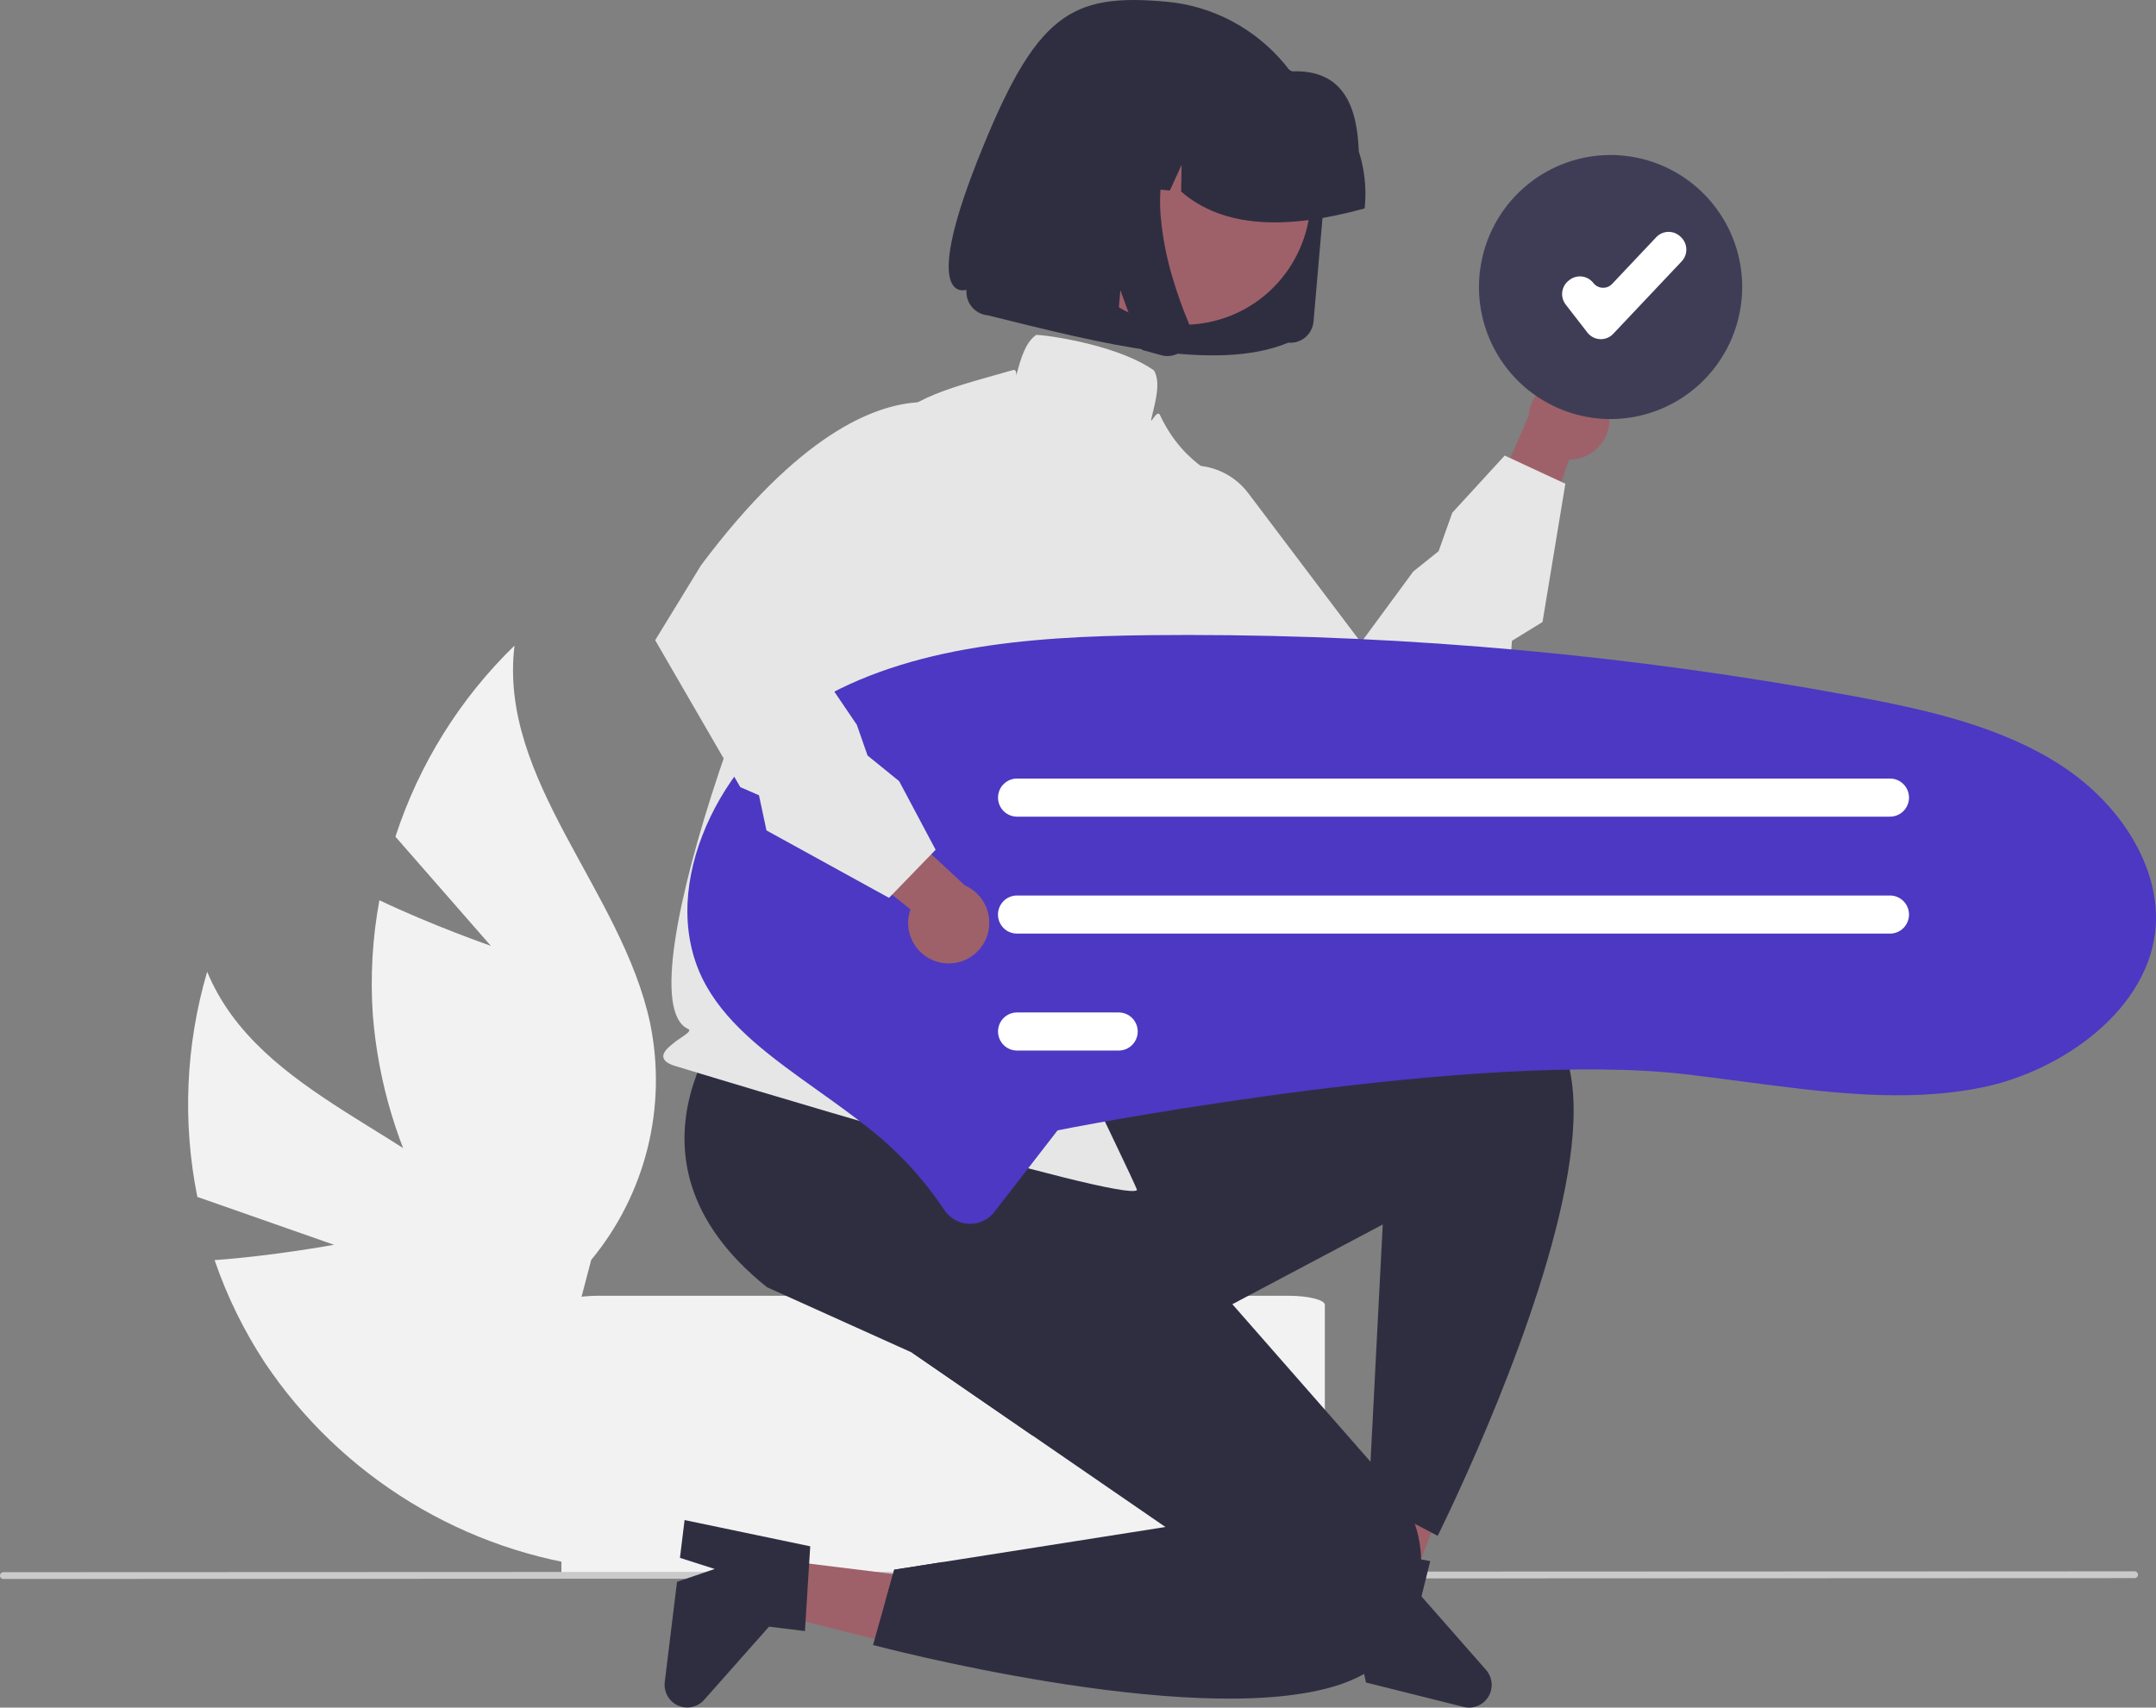
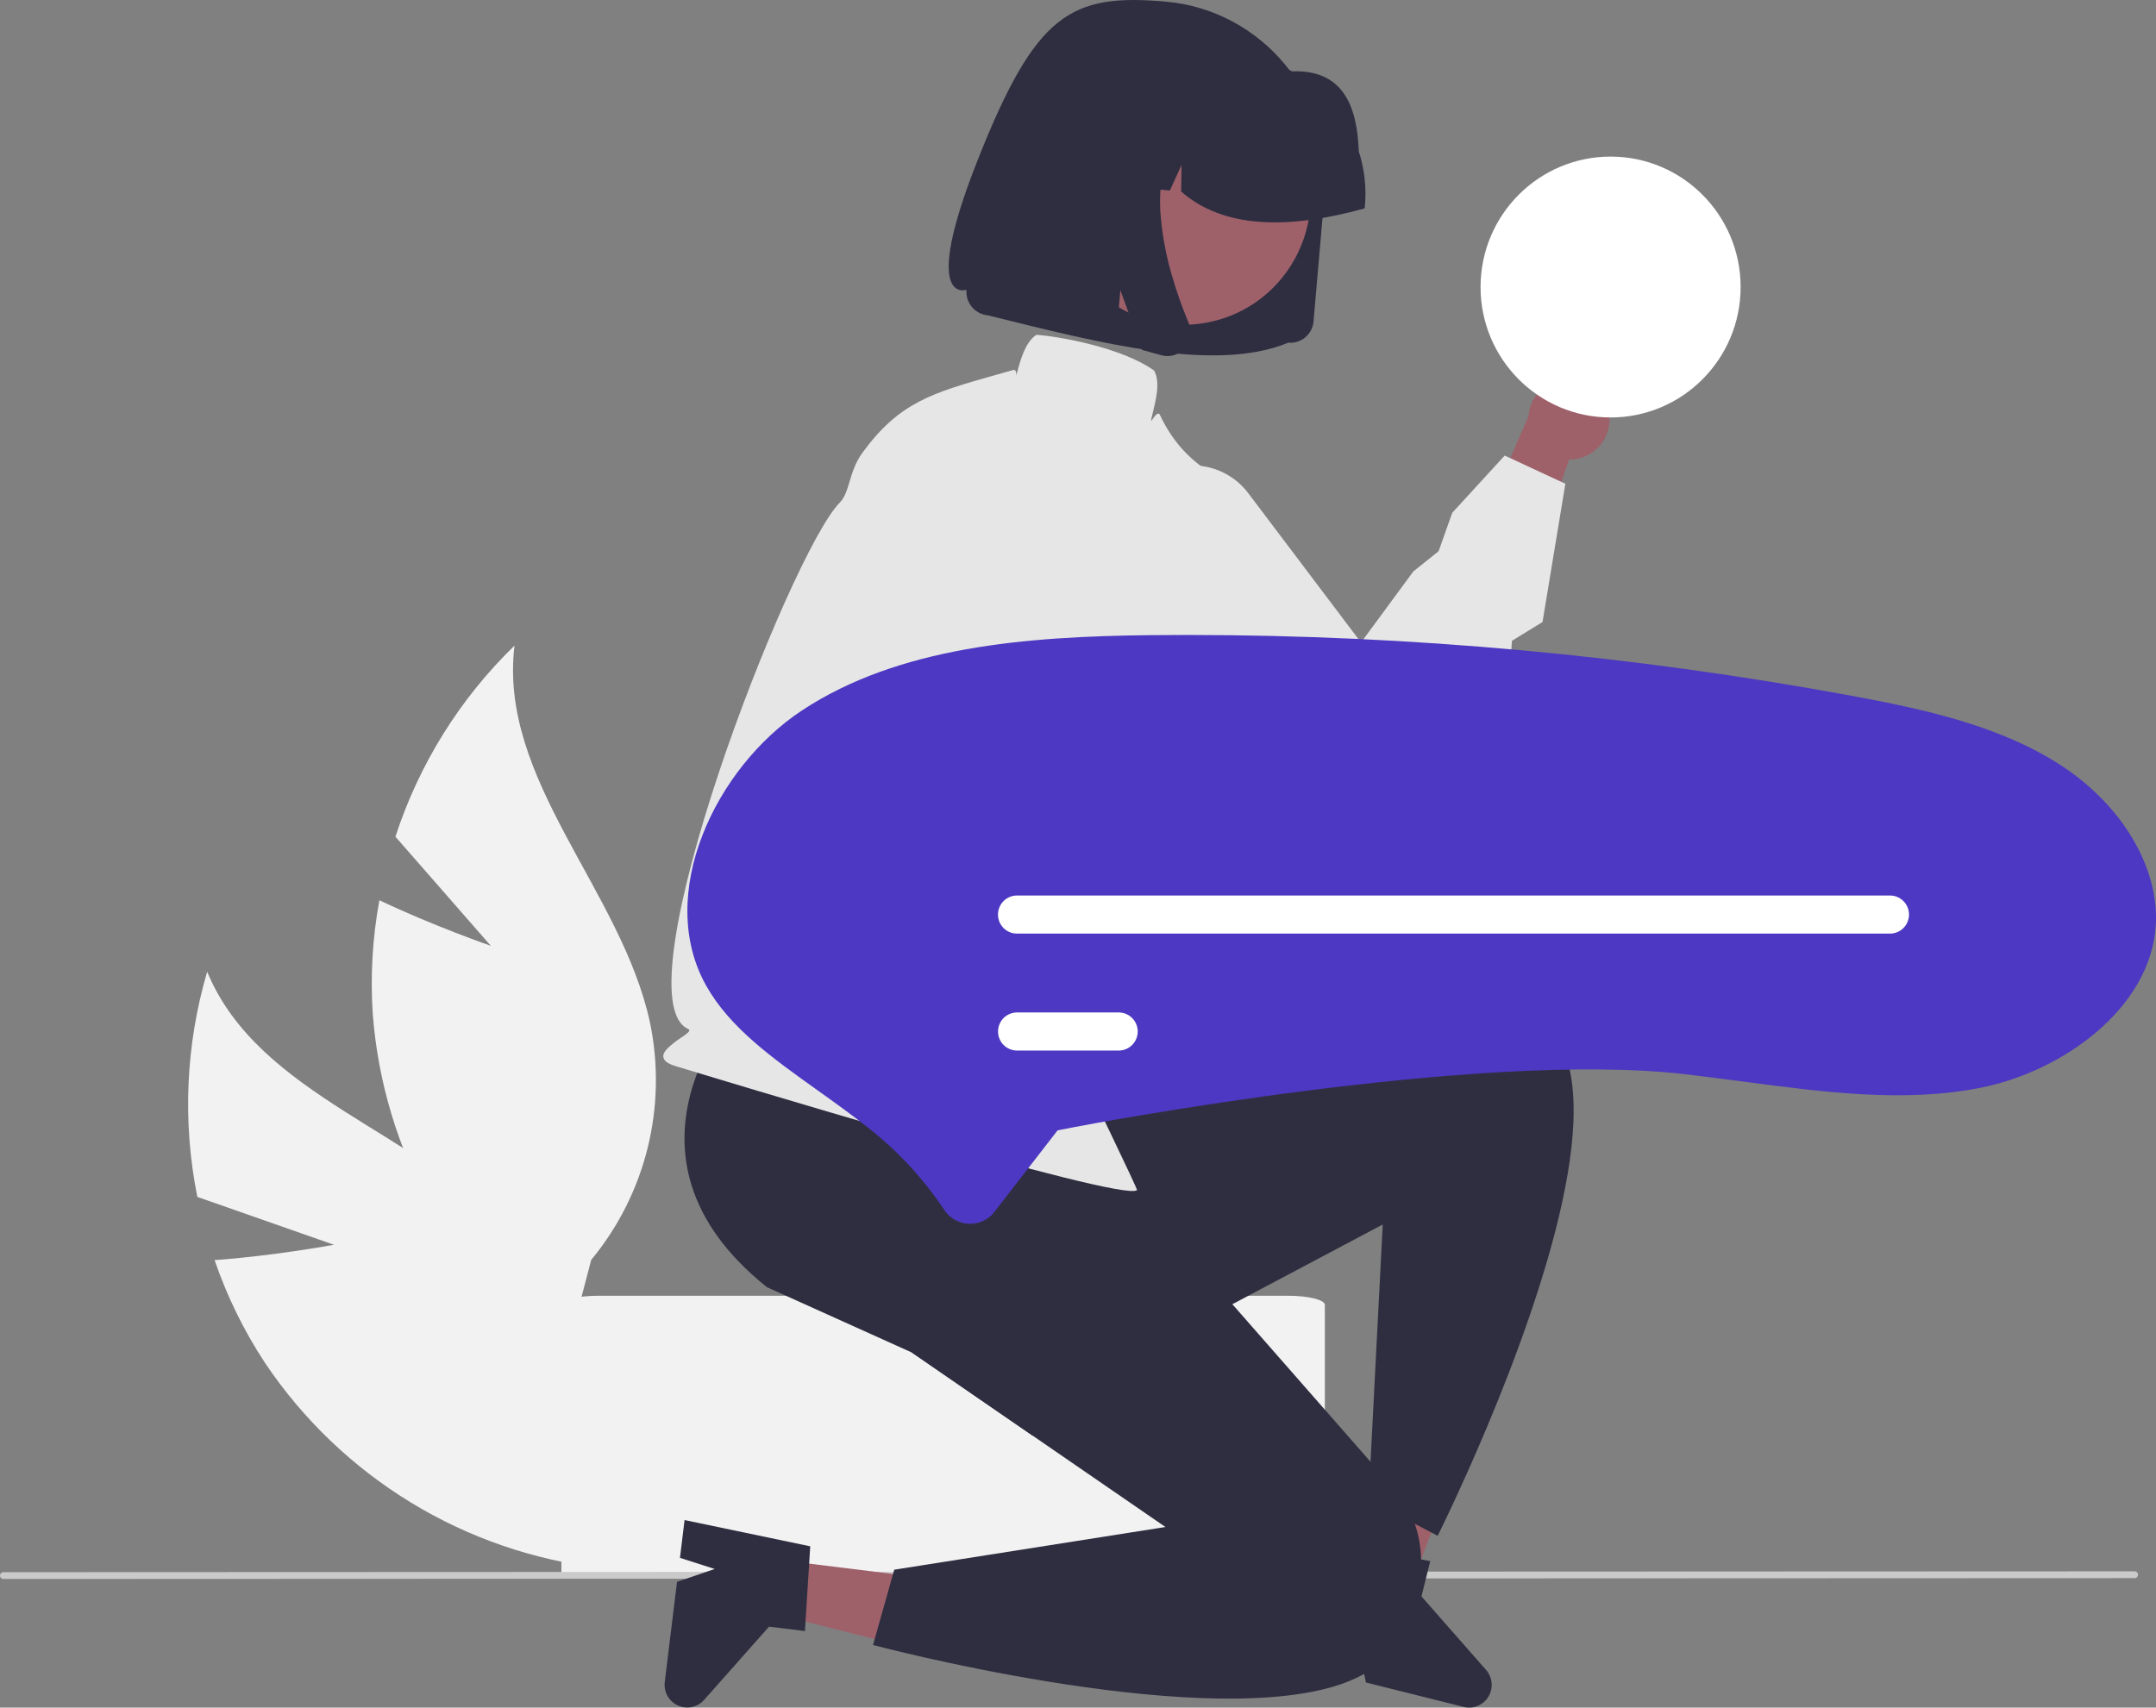
<svg xmlns="http://www.w3.org/2000/svg" width="77" height="61" viewBox="0 0 77 61" fill="none">
  <rect x="0" y="0" width="77" height="61" fill="#808080" stroke="none" />
  <g clip-path="url(#clip0_42_128)">
    <path d="M11.928 44.467L7.048 42.757C6.511 40.087 6.631 37.326 7.399 34.714C9.25 39.185 15.024 40.435 18.229 44.054C19.221 45.191 19.944 46.536 20.347 47.991C20.749 49.447 20.82 50.974 20.554 52.46L21.488 56.017C19.074 55.739 16.749 54.94 14.673 53.673C12.596 52.407 10.818 50.704 9.461 48.682C8.711 47.54 8.107 46.308 7.664 45.015C9.77 44.865 11.928 44.467 11.928 44.467Z" fill="#F2F2F2" />
    <path d="M17.53 33.788L14.122 29.889C14.965 27.3 16.425 24.956 18.375 23.062C17.792 27.868 22.203 31.809 23.217 36.542C23.522 38.021 23.492 39.55 23.128 41.015C22.764 42.48 22.076 43.845 21.115 45.007L20.183 48.564C18.218 47.13 16.587 45.285 15.401 43.157C14.215 41.029 13.503 38.669 13.314 36.239C13.222 34.874 13.301 33.503 13.55 32.159C15.457 33.069 17.53 33.788 17.53 33.788Z" fill="#F2F2F2" />
    <path d="M46 46.288H21.363C20.639 46.288 20.05 46.434 20.05 46.615V56.283H47.316V46.615C47.316 46.434 46.728 46.288 46 46.288Z" fill="#F2F2F2" />
    <path d="M76.237 56.375L0.121 56.406C0.089 56.406 0.058 56.394 0.035 56.371C0.013 56.348 0 56.317 0 56.285C0 56.253 0.013 56.222 0.035 56.199C0.058 56.176 0.089 56.163 0.121 56.163L76.237 56.132C76.269 56.132 76.3 56.145 76.322 56.168C76.345 56.191 76.358 56.221 76.358 56.254C76.358 56.286 76.345 56.316 76.322 56.339C76.3 56.362 76.269 56.375 76.237 56.375Z" fill="#CACACA" />
    <path d="M27.578 55.695L27.348 57.577L34.473 59.363L34.812 56.586L27.578 55.695Z" fill="#9E616A" />
    <path d="M28.937 55.239L28.748 58.267L27.465 58.109L25.147 60.725C25.033 60.854 24.88 60.943 24.712 60.979C24.543 61.015 24.368 60.996 24.211 60.925C24.054 60.854 23.924 60.734 23.839 60.584C23.755 60.433 23.72 60.259 23.741 60.088L24.179 56.508L25.525 56.048L24.284 55.651L24.449 54.301L28.937 55.239Z" fill="#2F2E41" />
    <path d="M48.393 56.621L50.226 57.079L52.861 50.202L50.155 49.525L48.393 56.621Z" fill="#9E616A" />
-     <path d="M53.073 59.654L50.767 57.028L51.08 55.768L50.754 55.707H50.752L48.715 55.325L48.107 55.211L46.633 59.566L47.948 59.896L48.492 58.709L48.72 59.799L48.784 60.104L52.272 60.976C52.439 61.018 52.615 61.005 52.774 60.939C52.933 60.873 53.068 60.758 53.157 60.611C53.246 60.463 53.287 60.291 53.271 60.118C53.256 59.946 53.187 59.784 53.073 59.654Z" fill="#2F2E41" />
-     <path d="M33.007 55.906L33.672 55.8C32.958 56.546 32.273 57.039 31.622 57.192L31.937 56.074L33.007 55.906Z" fill="#2F2E41" />
+     <path d="M53.073 59.654L50.767 57.028L51.08 55.768L50.754 55.707H50.752L48.715 55.325L48.107 55.211L46.633 59.566L48.492 58.709L48.72 59.799L48.784 60.104L52.272 60.976C52.439 61.018 52.615 61.005 52.774 60.939C52.933 60.873 53.068 60.758 53.157 60.611C53.246 60.463 53.287 60.291 53.271 60.118C53.256 59.946 53.187 59.784 53.073 59.654Z" fill="#2F2E41" />
    <path d="M52.427 52.549C51.798 53.961 51.345 54.864 51.345 54.864L51.12 54.746L50.528 54.435L49.119 53.694L48.877 53.566L48.947 52.218L49.254 46.255L49.384 43.742L44.013 46.59L37.658 49.959C37.398 50.414 37.14 50.857 36.883 51.288L32.565 48.316L36.947 41.902L39.501 40.705L38.95 40.598C39.09 40.393 39.25 40.203 39.425 40.027L39.618 39.918C39.618 39.918 51.77 33.203 55.266 36.646C55.567 36.954 55.793 37.328 55.926 37.739C57.125 41.192 54.131 48.73 52.427 52.549Z" fill="#2F2E41" />
    <path d="M49.754 58.865C49.492 59.258 49.137 59.579 48.72 59.799C48.367 59.992 47.993 60.145 47.606 60.255C42.454 61.765 31.179 58.764 31.179 58.764L31.622 57.192L31.937 56.074L33.007 55.906L33.672 55.801L41.623 54.549L39.433 53.042L36.883 51.287L32.566 48.316L27.391 45.982C21.393 41.188 26.415 35.813 26.415 35.813L29.772 33.426L30.862 32.651L37.557 36.088L39.501 40.705L40.099 42.123L44.013 46.59L48.947 52.218L48.985 52.261C49.128 52.37 49.262 52.489 49.387 52.618C49.433 52.663 49.48 52.713 49.529 52.767C49.973 53.249 50.313 53.816 50.529 54.435C50.669 54.843 50.745 55.27 50.754 55.702C50.755 55.702 50.755 55.703 50.755 55.704C50.755 55.705 50.755 55.706 50.754 55.707C50.776 56.605 50.519 57.665 49.754 58.865Z" fill="#2F2E41" />
    <path d="M24.121 38.082C23.854 38.001 23.718 37.902 23.693 37.772C23.657 37.581 23.871 37.41 24.12 37.212C24.293 37.074 24.75 36.834 24.583 36.761C22.05 35.642 28.208 19.755 29.995 17.95C30.358 17.583 30.315 16.839 30.799 16.176C32.12 14.367 33.28 14.039 35.59 13.386C35.778 13.333 35.973 13.278 36.176 13.22C36.44 13.145 36.162 13.894 36.299 13.392C36.452 12.833 36.609 12.256 36.987 11.979L37.012 11.961L37.042 11.963C37.742 12.01 40.028 12.395 41.2 13.225L41.217 13.237L41.226 13.254C41.442 13.659 41.289 14.269 41.142 14.859C41.02 15.344 41.312 14.577 41.428 14.826C42.317 16.729 43.844 17.16 43.86 17.165L43.936 17.185L43.921 17.263C44.32 19.34 41.581 25.776 40.989 30.11C40.387 34.513 43.817 39.472 38.777 38.638C38.789 38.677 40.637 42.484 40.607 42.514C40.149 42.974 25.127 38.387 24.121 38.082Z" fill="#E6E6E6" />
    <path d="M57.464 14.723C57.5 14.932 57.491 15.145 57.436 15.349C57.381 15.553 57.282 15.743 57.147 15.905C57.011 16.066 56.842 16.196 56.651 16.285C56.46 16.374 56.251 16.419 56.041 16.419L54.349 21.267L52.736 19.144L54.59 14.865C54.615 14.51 54.768 14.177 55.021 13.928C55.275 13.678 55.61 13.531 55.964 13.514C56.319 13.496 56.667 13.61 56.943 13.833C57.22 14.056 57.405 14.373 57.464 14.723Z" fill="#9E616A" />
    <path d="M50.018 28.235L46.951 27.569C41.419 25.812 39.522 23.643 38.903 22.133C38.243 20.521 38.845 19.341 38.871 19.292L38.886 19.271L40.871 17.334C41.123 17.088 41.424 16.898 41.755 16.778C42.085 16.657 42.437 16.609 42.788 16.635C43.139 16.662 43.48 16.763 43.788 16.932C44.097 17.101 44.367 17.334 44.579 17.615L48.608 22.952L50.474 20.416L51.379 19.69L51.867 18.317L53.739 16.274L55.906 17.28L55.09 22.221L53.998 22.891L53.947 23.618L53.929 23.639L50.018 28.235Z" fill="#E6E6E6" />
    <path d="M34.651 43.718C34.636 43.718 34.621 43.718 34.606 43.718C34.428 43.711 34.254 43.661 34.099 43.573C33.944 43.485 33.812 43.36 33.715 43.21C32.992 42.124 32.103 41.159 31.083 40.348C30.465 39.853 29.819 39.392 29.195 38.946C27.584 37.797 26.067 36.715 25.225 35.219C23.389 31.959 25.551 27.417 28.64 25.38C32.104 23.095 36.661 22.737 41.07 22.69C41.528 22.685 41.986 22.683 42.445 22.683C50.388 22.686 58.315 23.413 66.126 24.855C68.724 25.336 71.443 25.925 73.628 27.355C75.8 28.776 77.12 31.013 76.992 33.056C76.803 36.037 73.653 38.265 70.785 38.847C68.05 39.402 65.21 39.027 62.203 38.63C61.539 38.543 60.853 38.452 60.174 38.373C52.797 37.518 38.939 40.155 38.353 40.267L37.771 40.379L35.514 43.293C35.413 43.426 35.282 43.533 35.133 43.607C34.983 43.681 34.818 43.719 34.651 43.718Z" fill="#4C38C2" />
-     <path d="M67.501 29.173H36.322C36.142 29.173 35.969 29.101 35.842 28.974C35.715 28.846 35.644 28.673 35.644 28.493C35.644 28.312 35.715 28.139 35.842 28.012C35.969 27.884 36.142 27.812 36.322 27.812H67.501C67.681 27.812 67.853 27.884 67.98 28.012C68.107 28.139 68.179 28.312 68.179 28.493C68.179 28.673 68.107 28.846 67.98 28.974C67.853 29.101 67.681 29.173 67.501 29.173Z" fill="white" />
    <path d="M67.501 33.351H36.322C36.233 33.351 36.144 33.334 36.062 33.3C35.979 33.266 35.904 33.216 35.841 33.153C35.778 33.089 35.728 33.014 35.694 32.932C35.66 32.849 35.642 32.761 35.642 32.671C35.642 32.582 35.66 32.493 35.694 32.411C35.727 32.328 35.778 32.253 35.84 32.19C35.903 32.126 35.978 32.076 36.06 32.042C36.143 32.008 36.231 31.99 36.32 31.99H67.501C67.681 31.99 67.853 32.062 67.98 32.19C68.107 32.317 68.179 32.49 68.179 32.671C68.179 32.851 68.107 33.024 67.98 33.152C67.853 33.279 67.681 33.351 67.501 33.351Z" fill="white" />
    <path d="M39.955 37.529H36.322C36.142 37.529 35.969 37.457 35.842 37.329C35.715 37.202 35.644 37.029 35.644 36.848C35.644 36.668 35.715 36.495 35.842 36.367C35.969 36.24 36.142 36.168 36.322 36.168H39.955C40.135 36.168 40.307 36.24 40.434 36.367C40.561 36.495 40.633 36.668 40.633 36.848C40.633 37.029 40.561 37.202 40.434 37.329C40.307 37.457 40.135 37.529 39.955 37.529Z" fill="white" />
    <path d="M57.521 14.913C60.086 14.913 62.165 12.827 62.165 10.254C62.165 7.681 60.086 5.594 57.521 5.594C54.956 5.594 52.877 7.681 52.877 10.254C52.877 12.827 54.956 14.913 57.521 14.913Z" fill="white" />
-     <path d="M57.521 14.97C56.591 14.97 55.682 14.693 54.909 14.175C54.136 13.657 53.534 12.92 53.178 12.059C52.822 11.197 52.729 10.249 52.911 9.334C53.092 8.419 53.54 7.579 54.197 6.919C54.855 6.259 55.692 5.81 56.604 5.628C57.516 5.446 58.461 5.54 59.32 5.897C60.179 6.254 60.913 6.858 61.429 7.634C61.946 8.409 62.222 9.321 62.222 10.254C62.22 11.504 61.724 12.703 60.843 13.587C59.962 14.471 58.767 14.969 57.521 14.97Z" fill="#3F3D56" />
    <path d="M57.174 12.116C57.164 12.116 57.154 12.116 57.144 12.115C57.056 12.111 56.971 12.088 56.893 12.047C56.816 12.007 56.748 11.95 56.694 11.881L55.918 10.88C55.869 10.816 55.833 10.744 55.811 10.667C55.79 10.59 55.784 10.509 55.794 10.43C55.804 10.35 55.83 10.274 55.869 10.204C55.908 10.134 55.961 10.073 56.024 10.024L56.052 10.002C56.115 9.953 56.187 9.917 56.264 9.895C56.341 9.874 56.421 9.868 56.501 9.878C56.58 9.888 56.656 9.914 56.726 9.953C56.795 9.993 56.856 10.046 56.905 10.109C56.944 10.16 56.994 10.201 57.05 10.23C57.107 10.26 57.169 10.277 57.233 10.28C57.297 10.283 57.36 10.272 57.42 10.249C57.479 10.225 57.532 10.188 57.576 10.142L59.152 8.473C59.263 8.356 59.416 8.287 59.577 8.283C59.738 8.279 59.894 8.338 60.011 8.449L60.037 8.474C60.095 8.529 60.141 8.595 60.174 8.668C60.206 8.741 60.224 8.82 60.226 8.9C60.228 8.98 60.215 9.06 60.186 9.135C60.158 9.209 60.115 9.278 60.06 9.336L57.614 11.926C57.558 11.986 57.489 12.034 57.414 12.066C57.338 12.099 57.256 12.116 57.174 12.116Z" fill="white" />
-     <path d="M33.638 34.396C33.431 34.361 33.233 34.281 33.059 34.162C32.885 34.042 32.74 33.886 32.633 33.704C32.526 33.522 32.46 33.319 32.44 33.108C32.419 32.898 32.445 32.686 32.516 32.487L28.517 29.279L31.048 28.456L34.457 31.628C34.783 31.769 35.046 32.025 35.196 32.347C35.346 32.669 35.374 33.036 35.273 33.377C35.172 33.718 34.95 34.01 34.649 34.198C34.347 34.386 33.988 34.456 33.638 34.396Z" fill="#9E616A" />
-     <path d="M23.399 22.87L25.041 20.187C28.527 15.533 31.195 14.456 32.82 14.37C34.554 14.28 35.464 15.24 35.502 15.281L35.517 15.303L36.681 17.823C36.829 18.143 36.908 18.491 36.911 18.844C36.915 19.197 36.844 19.546 36.703 19.869C36.562 20.192 36.353 20.482 36.093 20.718C35.831 20.954 35.523 21.132 35.188 21.24L28.834 23.286L30.601 25.892L30.984 26.989L32.113 27.906L33.415 30.356L31.75 32.074L27.374 29.665L27.106 28.409L26.439 28.119L26.425 28.095L23.399 22.87Z" fill="#E6E6E6" />
    <path d="M46.009 12.242L46.013 12.242C46.232 12.261 46.45 12.192 46.619 12.05C46.788 11.907 46.893 11.704 46.912 11.483L47.314 6.847C47.387 6.016 47.293 5.179 47.037 4.386C46.535 2.838 45.457 1.543 44.028 0.773C43.29 0.376 42.48 0.133 41.645 0.059C38.233 -0.244 36.992 0.477 34.92 5.709C32.848 10.941 34.517 10.352 34.517 10.352C34.507 10.464 34.52 10.577 34.554 10.683C34.622 10.892 34.767 11.066 34.96 11.169C35.059 11.222 35.167 11.254 35.278 11.264C39.317 12.265 43.392 13.321 46.009 12.242L46.009 12.242Z" fill="#2F2E41" />
    <path d="M38.453 4.471C37.952 5.225 37.685 6.112 37.685 7.019C37.686 7.926 37.955 8.812 38.458 9.565C38.96 10.319 39.674 10.906 40.509 11.253C41.344 11.6 42.263 11.691 43.149 11.514C43.736 11.399 44.294 11.168 44.792 10.835C45.289 10.502 45.715 10.073 46.046 9.574C46.546 8.819 46.813 7.933 46.811 7.027C46.81 6.121 46.542 5.236 46.04 4.483C45.538 3.73 44.825 3.143 43.991 2.796C43.157 2.449 42.239 2.357 41.353 2.532C40.766 2.647 40.207 2.877 39.709 3.21C39.211 3.543 38.784 3.971 38.453 4.471L38.453 4.471Z" fill="#9E616A" />
    <path d="M48.747 7.352C48.805 6.695 48.73 6.033 48.528 5.406C48.472 3.868 48.018 2.478 46.148 2.549C45.568 2.237 44.932 2.046 44.277 1.986L43.352 1.901C43.342 1.9 43.331 1.899 43.321 1.898C42.027 1.786 40.742 2.194 39.749 3.032C38.755 3.871 38.134 5.071 38.022 6.369L38.014 6.462L39.97 6.64L40.8 4.828L40.77 6.714L41.781 6.806L42.199 5.892L42.184 6.843C43.692 8.158 45.966 8.212 48.738 7.445L48.747 7.352Z" fill="#2F2E41" />
    <path d="M42.523 11.79C42.541 11.943 42.516 12.097 42.45 12.236C42.417 12.307 42.374 12.373 42.323 12.433C42.279 12.483 42.23 12.528 42.175 12.567C42.014 12.681 41.817 12.734 41.621 12.716C41.609 12.715 41.596 12.713 41.584 12.711C41.572 12.71 41.56 12.708 41.548 12.706C41.535 12.704 41.523 12.701 41.511 12.698C41.499 12.696 41.487 12.693 41.475 12.689L40.791 12.502L40.013 10.368L39.85 12.246L36.742 11.4L37.433 3.431L42.724 3.918L42.58 4.059C42.101 4.533 41.762 5.13 41.6 5.785C41.439 6.448 41.392 7.134 41.462 7.813C41.528 8.5 41.659 9.179 41.854 9.841C42.024 10.426 42.227 11.002 42.463 11.564C42.494 11.636 42.514 11.713 42.523 11.79Z" fill="#2F2E41" />
  </g>
  <defs>
    <clipPath id="clip0_42_128">
      <rect width="77" height="61" fill="white" />
    </clipPath>
  </defs>
</svg>